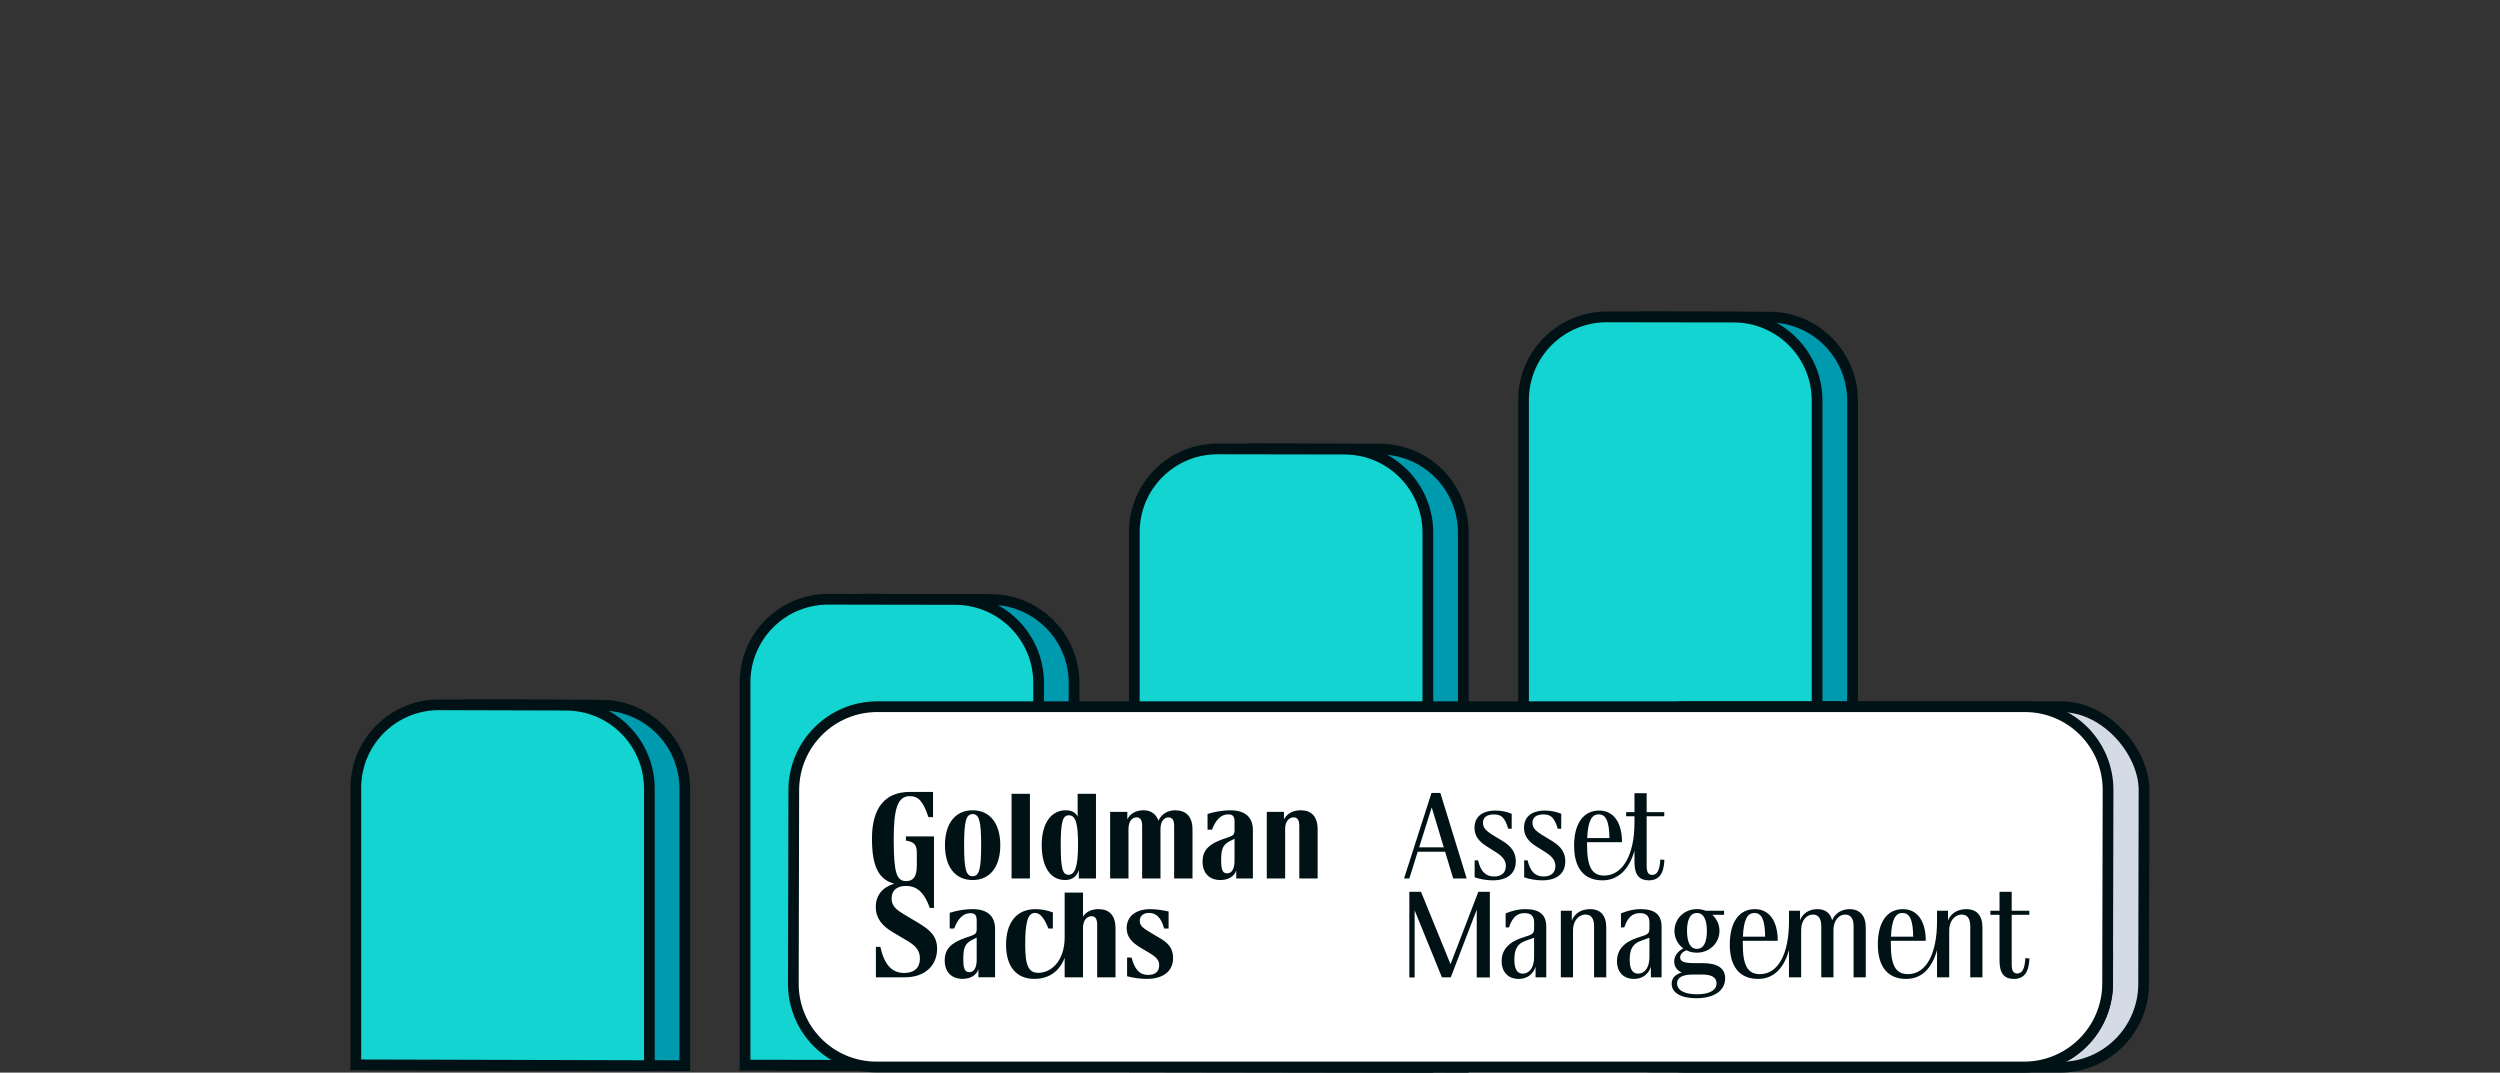
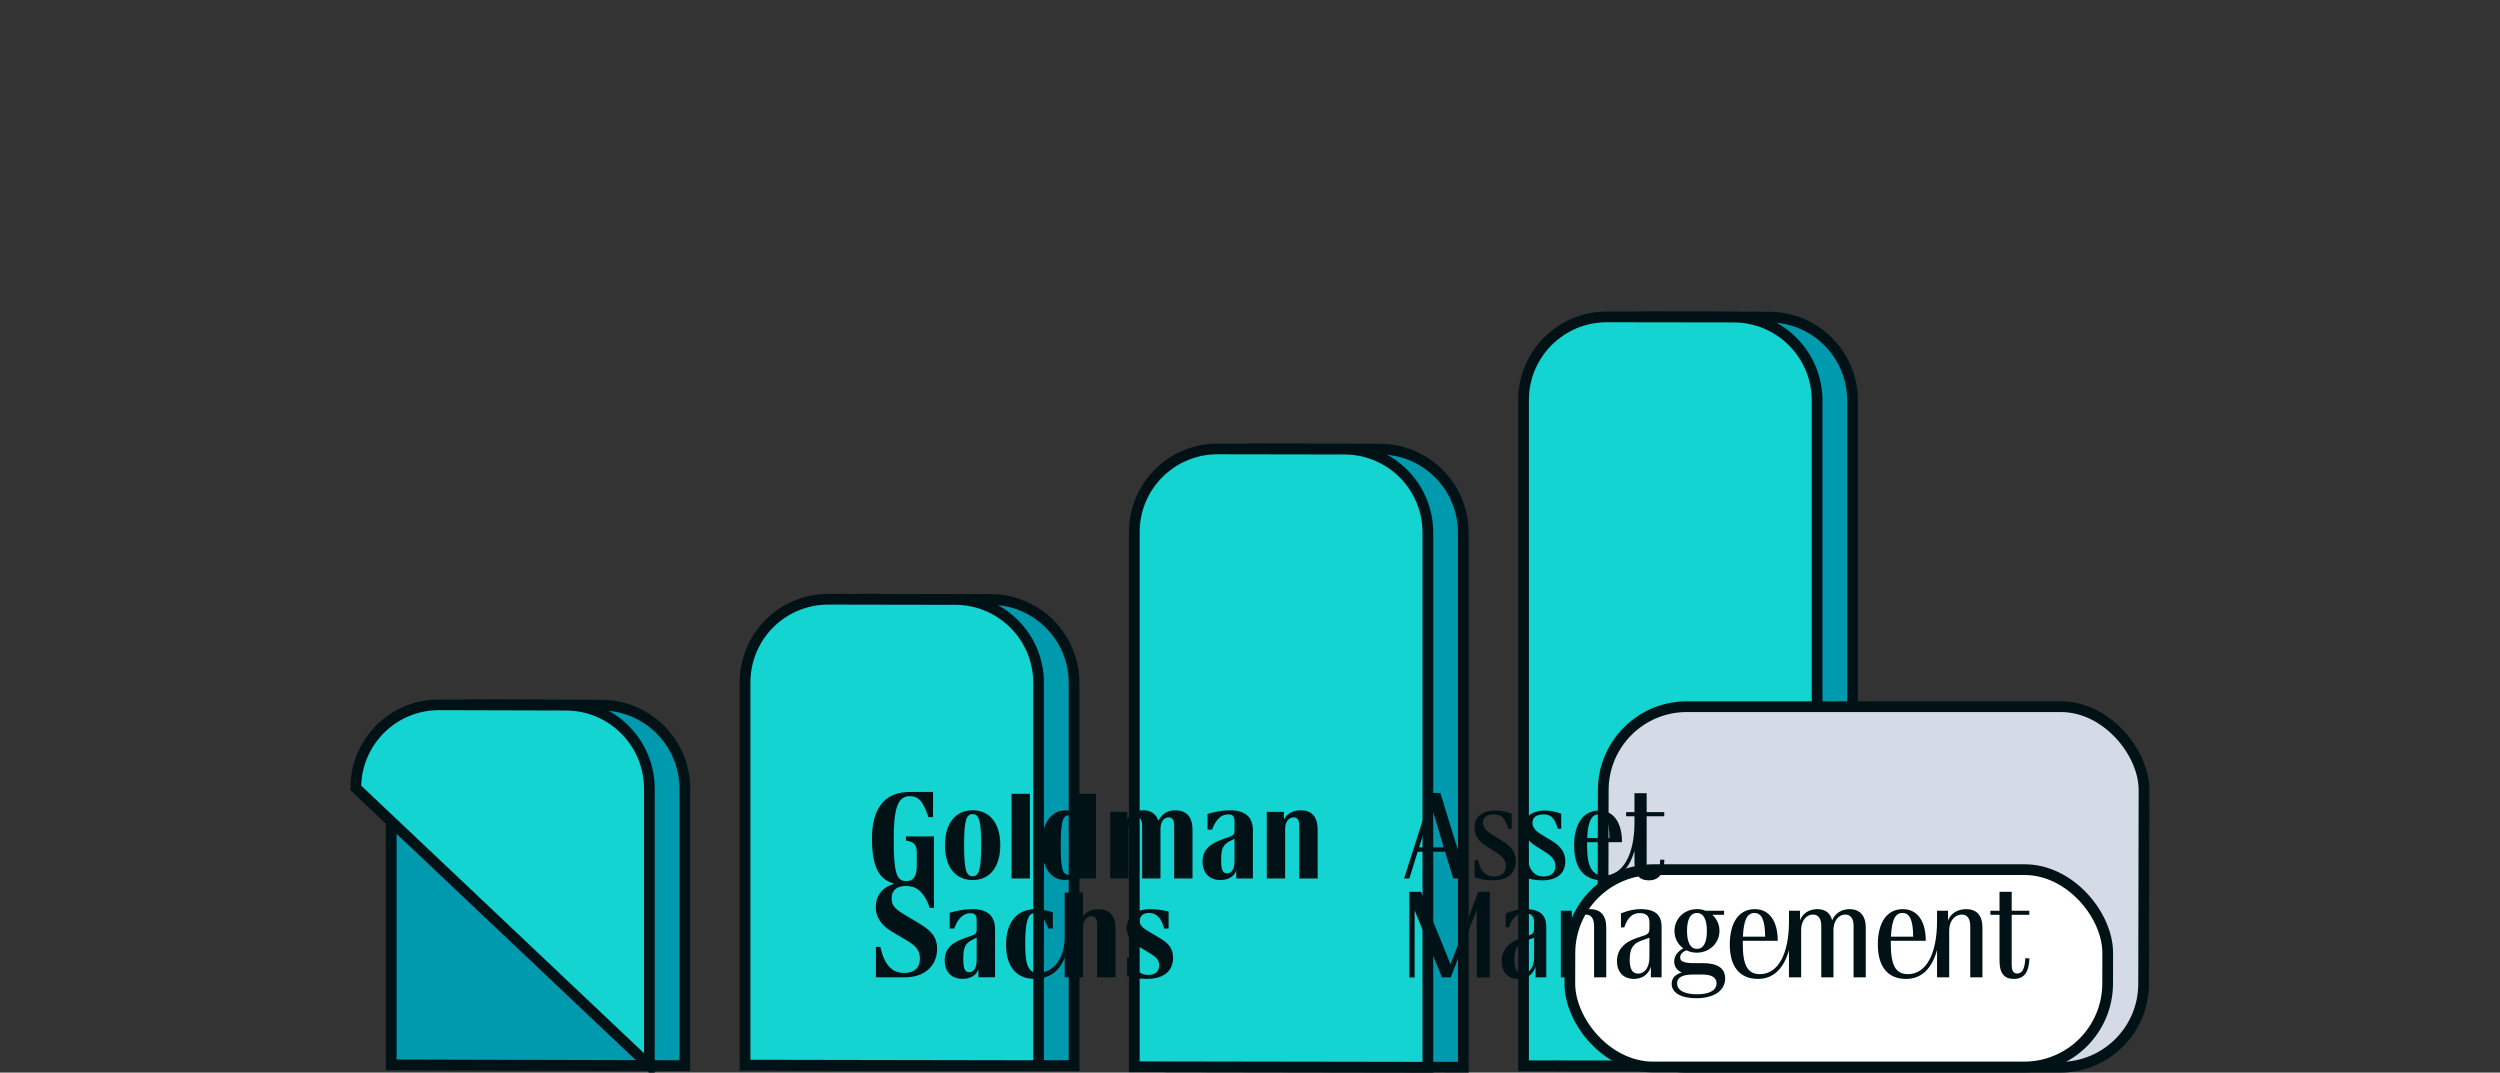
<svg xmlns="http://www.w3.org/2000/svg" width="303" height="130" viewBox="0 0 303 130" fill="none">
  <rect x="0" y="0" width="303" height="130" fill="#333333" stroke="none" />
  <path d="M47.419 95.496C47.419 89.917 51.942 85.406 57.522 85.422L72.898 85.465C78.477 85.48 83 90.016 83 95.596L83 129.157L47.419 129.058L47.419 95.496Z" fill="#009AAE" stroke="#011216" stroke-width="1.3" />
-   <path d="M43.125 95.496C43.125 89.917 47.648 85.406 53.227 85.422L68.603 85.465C74.183 85.48 78.706 90.016 78.706 95.596L78.706 129.157L43.125 129.058L43.125 95.496Z" fill="#13D4D0" stroke="#011216" stroke-width="1.3" />
+   <path d="M43.125 95.496C43.125 89.917 47.648 85.406 53.227 85.422L68.603 85.465C74.183 85.48 78.706 90.016 78.706 95.596L78.706 129.157L43.125 95.496Z" fill="#13D4D0" stroke="#011216" stroke-width="1.3" />
  <path d="M94.595 82.71C94.595 77.131 99.118 72.616 104.697 72.627L120.073 72.655C125.653 72.665 130.176 77.197 130.176 82.776L130.176 129.158L94.595 129.092L94.595 82.71Z" fill="#009AAE" stroke="#011216" stroke-width="1.3" />
  <path d="M90.301 82.71C90.301 77.131 94.824 72.616 100.403 72.627L115.779 72.655C121.359 72.665 125.882 77.197 125.882 82.776L125.882 129.158L90.301 129.092L90.301 82.71Z" fill="#13D4D0" stroke="#011216" stroke-width="1.3" />
  <path d="M141.771 64.495C141.771 58.916 146.294 54.4 151.873 54.409L167.249 54.434C172.829 54.444 177.352 58.974 177.352 64.554L177.352 129.349L141.771 129.29L141.771 64.495Z" fill="#009AAE" stroke="#011216" stroke-width="1.3" />
  <path d="M137.477 64.495C137.477 58.916 142 54.4 147.579 54.409L162.955 54.434C168.534 54.444 173.058 58.974 173.058 64.554L173.058 129.349L137.477 129.29L137.477 64.495Z" fill="#13D4D0" stroke="#011216" stroke-width="1.3" />
  <path d="M188.947 48.495C188.947 42.916 193.47 38.399 199.049 38.407L214.425 38.43C220.004 38.438 224.528 42.968 224.528 48.547L224.528 129.22L188.947 129.168L188.947 48.495Z" fill="#009AAE" stroke="#011216" stroke-width="1.3" />
  <path d="M184.652 48.495C184.652 42.916 189.175 38.399 194.755 38.407L210.131 38.43C215.71 38.438 220.233 42.968 220.233 48.547L220.233 129.22L184.652 129.168L184.652 48.495Z" fill="#13D4D0" stroke="#011216" stroke-width="1.3" />
  <rect x="0.649" y="0.65" width="65.54" height="43.7" rx="10.102" transform="matrix(1 0 -0.002 1 193.687 85)" fill="#D4DAE6" stroke="#011216" stroke-width="1.3" />
  <rect x="0.649" y="0.65" width="65.182" height="23.917" rx="10.102" transform="matrix(1 0 -0.002 1 189.645 104.75)" fill="white" stroke="#011216" stroke-width="1.3" />
-   <path d="M106.332 85.65L245.416 85.65C250.996 85.65 255.508 90.174 255.496 95.753L255.442 119.215C255.43 124.794 250.896 129.317 245.317 129.317L106.233 129.317C100.653 129.317 96.141 124.794 96.153 119.215L96.207 95.753C96.219 90.173 100.753 85.65 106.332 85.65Z" fill="white" stroke="#011216" stroke-width="1.3" />
  <g clip-path="url(#clip0_38794_3298)">
    <path d="M117.883 98.206C115.8 98.206 114.529 99.779 114.529 102.435C114.529 105.09 115.8 106.661 117.883 106.661C119.966 106.661 121.235 105.088 121.235 102.435C121.235 99.782 119.966 98.206 117.883 98.206ZM117.883 106.198C117.088 106.198 116.85 105.34 116.85 102.432C116.85 99.525 117.088 98.667 117.883 98.667C118.678 98.667 118.916 99.525 118.916 102.432C118.916 105.34 118.678 106.198 117.883 106.198ZM133.15 110.185C132.279 110.185 131.626 110.519 131.262 111.092V108.184H129.037V113.586C129.037 116.524 127.368 117.908 125.844 117.908C124.715 117.908 124.254 117.146 124.254 114.493C124.254 111.84 124.54 110.648 125.447 110.648C126.05 110.648 126.54 111.221 127.066 112.539H127.606V110.585C126.938 110.314 126.129 110.188 125.493 110.188C123.221 110.188 121.934 111.81 121.934 114.495C121.934 117.181 123.205 118.642 125.367 118.642C127.162 118.642 128.434 117.688 129.037 116.082V118.45H131.262V112.429C131.262 111.508 131.771 111.045 132.295 111.045C132.818 111.045 132.977 111.475 132.977 112.111V118.45H135.2V112.525C135.2 110.872 134.389 110.19 133.15 110.19V110.185ZM122.602 96.206V106.471H124.827V96.206H122.602ZM130.61 96.206V98.999C130.413 98.515 129.932 98.206 129.163 98.206C127.415 98.206 126.255 99.763 126.255 102.402C126.255 105.041 127.286 106.658 129.083 106.658C129.923 106.658 130.486 106.273 130.752 105.45V106.469H132.832V96.206H130.61ZM129.513 106.025C128.798 106.025 128.56 105.31 128.56 102.388C128.56 99.623 128.798 98.812 129.546 98.812C130.374 98.812 130.659 99.782 130.659 102.388C130.659 104.994 130.294 106.025 129.513 106.025ZM142.446 98.206C141.443 98.206 140.73 98.73 140.408 99.471C140.106 98.634 139.473 98.206 138.601 98.206C137.65 98.206 136.965 98.625 136.631 99.3V98.396H134.548V106.467H136.773V100.462C136.773 99.541 137.217 99.064 137.76 99.064C138.22 99.064 138.428 99.429 138.428 100.081V106.469H140.651V100.464C140.651 99.543 141.095 99.067 141.637 99.067C142.098 99.067 142.306 99.431 142.306 100.083V106.471H144.531V100.546C144.531 98.894 143.689 98.211 142.448 98.211L142.446 98.206ZM140.602 113.715L139.314 112.953C138.458 112.443 138.141 112.142 138.141 111.618C138.141 111.015 138.554 110.648 139.269 110.648C140.111 110.648 140.73 111.188 141.095 112.539H141.635V110.473C140.936 110.314 140.125 110.188 139.428 110.188C137.647 110.188 136.551 111.062 136.551 112.492C136.551 113.479 137.091 114.177 138.236 114.86L139.302 115.496C140.19 116.019 140.492 116.4 140.492 116.987C140.492 117.749 140.015 118.162 139.16 118.162C138.127 118.162 137.523 117.51 137.142 116.05H136.603V118.321C137.414 118.543 138.271 118.639 138.987 118.639C141.02 118.639 142.179 117.702 142.179 116.096C142.179 114.986 141.656 114.334 140.606 113.715H140.602ZM149.103 98.206C148.261 98.206 147.275 98.365 146.354 98.65V100.558H146.894C147.354 99.366 147.974 98.7 148.864 98.7C149.42 98.7 149.626 98.954 149.626 99.59V100.607C149.626 101.116 149.5 101.259 148.911 101.465L148.308 101.67C146.543 102.273 145.751 103.035 145.751 104.419C145.751 105.896 146.639 106.661 147.911 106.661C148.822 106.661 149.577 106.266 149.834 105.501V106.469H151.851V100.623C151.851 99.017 150.898 98.209 149.103 98.209V98.206ZM149.626 104.307C149.626 105.356 149.276 105.849 148.719 105.849C148.196 105.849 148.004 105.419 148.004 104.34V104.118C148.004 102.862 148.275 102.355 149.004 101.974L149.624 101.656V104.309L149.626 104.307ZM157.65 98.206C156.68 98.206 155.97 98.627 155.617 99.307V98.396H153.534V106.467H155.759V100.446C155.759 99.525 156.269 99.062 156.792 99.062C157.316 99.062 157.475 99.492 157.475 100.128V106.467H159.698V100.541C159.698 98.889 158.887 98.206 157.65 98.206ZM111.355 111.887L109.653 110.87C108.62 110.251 108.064 109.821 108.064 108.886C108.064 107.885 108.732 107.376 109.812 107.376C110.892 107.376 111.925 107.869 112.689 110.045H113.199V101.369H109.798V101.878C110.799 102.037 111.116 102.388 111.116 103.356V104.945C111.116 106.249 110.686 106.789 109.829 106.789C108.683 106.789 108.319 105.868 108.319 101.722C108.319 98.115 108.749 96.493 110.256 96.493C111.306 96.493 111.878 97.096 112.528 99.036H113.084V95.984H110.24C107.19 95.984 105.682 98.017 105.682 101.624C105.682 104.807 106.39 106.586 108.382 107.102C107.01 107.511 106.143 108.46 106.143 109.933C106.143 111.267 106.891 112.205 108.206 112.983L109.763 113.904C110.796 114.507 111.495 115.033 111.495 116.176C111.495 117.256 110.843 117.924 109.604 117.924C108.094 117.924 107.19 116.938 106.697 114.764H106.159V118.45H109.686C112.07 118.45 113.578 117.052 113.578 114.986C113.578 113.46 112.706 112.698 111.355 111.887ZM117.853 110.185C117.011 110.185 116.025 110.344 115.104 110.629V112.537H115.644C116.104 111.345 116.724 110.676 117.614 110.676C118.17 110.676 118.376 110.931 118.376 111.567V112.583C118.376 113.093 118.25 113.235 117.661 113.441L117.058 113.647C115.293 114.25 114.499 115.014 114.499 116.395C114.499 117.873 115.389 118.637 116.661 118.637C117.572 118.637 118.327 118.242 118.584 117.478V118.445H120.601V112.6C120.601 110.994 119.65 110.185 117.853 110.185ZM118.376 116.286C118.376 117.335 118.026 117.828 117.469 117.828C116.946 117.828 116.754 117.398 116.754 116.318V116.096C116.754 114.843 117.025 114.334 117.754 113.953L118.374 113.635V116.288L118.376 116.286ZM173.495 96.103H174.57L177.763 106.469H176.127L175.147 103.227H171.826L170.814 106.469H170.171L173.495 96.103ZM174.986 102.699L173.525 97.853L172.001 102.699H174.986ZM178.726 106.326V104.272H179.142C179.446 105.604 180.056 106.23 181.084 106.23C181.998 106.23 182.512 105.749 182.512 104.964C182.512 104.305 182.159 103.825 181.276 103.262L180.201 102.589C179.205 101.963 178.709 101.289 178.709 100.326C178.709 99.01 179.623 98.242 181.262 98.242C181.921 98.242 182.594 98.37 183.22 98.627V100.441H182.802C182.4 99.125 181.984 98.709 181.084 98.709C180.184 98.709 179.736 99.078 179.736 99.735C179.736 100.28 180.056 100.682 180.956 101.226L182.094 101.916C183.232 102.605 183.714 103.36 183.714 104.386C183.714 105.864 182.702 106.698 180.907 106.698C180.184 106.698 179.366 106.553 178.723 106.329L178.726 106.326ZM184.728 106.326V104.272H185.144C185.448 105.604 186.058 106.23 187.086 106.23C188 106.23 188.515 105.749 188.515 104.964C188.515 104.305 188.162 103.825 187.278 103.262L186.203 102.589C185.207 101.963 184.709 101.289 184.709 100.326C184.709 99.01 185.623 98.242 187.262 98.242C187.918 98.242 188.594 98.37 189.22 98.627V100.441H188.802C188.4 99.125 187.984 98.709 187.084 98.709C186.184 98.709 185.735 99.078 185.735 99.735C185.735 100.28 186.056 100.682 186.956 101.226L188.094 101.916C189.232 102.605 189.714 103.36 189.714 104.386C189.714 105.864 188.704 106.698 186.906 106.698C186.184 106.698 185.366 106.553 184.723 106.329L184.728 106.326ZM190.777 102.523C190.777 99.829 191.901 98.239 193.811 98.239C195.559 98.239 196.588 99.667 196.588 102.075H192.352V102.477C192.352 105.109 192.979 106.118 194.423 106.118C196.653 106.118 198.098 103.648 198.098 99.7V98.929H197.088V98.431H198.098V96.136H199.575V98.431H201.709V98.929H199.575V104.915C199.575 105.7 199.766 106.039 200.248 106.039C200.858 106.039 201.162 105.461 201.227 104.178L201.725 104.211C201.662 105.913 201.068 106.698 199.832 106.698C198.661 106.698 198.1 105.992 198.1 104.531V103.103C197.443 105.429 196.062 106.698 194.218 106.698C191.988 106.698 190.784 105.221 190.784 102.526L190.777 102.523ZM195.061 101.577C195.045 99.555 194.645 98.704 193.762 98.704C192.878 98.704 192.462 99.555 192.366 101.577H195.061ZM170.814 108.084H172.226L175.804 116.861L179.175 108.084H180.57V118.466H178.981V110.251L175.835 118.45H174.759L171.454 110.33V118.466H170.812V108.084H170.814ZM182 116.477C182 115.161 182.818 114.215 184.391 113.684L185.163 113.427C185.806 113.219 185.934 113.058 185.934 112.464V111.791C185.934 111.036 185.565 110.669 184.779 110.669C183.866 110.669 183.302 111.183 182.886 112.401H182.484V110.699C183.302 110.363 184.104 110.185 184.843 110.185C186.607 110.185 187.409 110.858 187.409 112.336V118.45H186.109V117.167C185.836 118.064 185.083 118.644 184.071 118.644C182.788 118.644 182 117.826 182 116.477ZM185.932 116.029V113.654L184.906 114.023C183.926 114.376 183.541 115.019 183.541 116.318C183.541 117.44 183.877 118.004 184.553 118.004C185.387 118.004 185.932 117.218 185.932 116.031V116.029ZM189.174 110.379H190.506V111.567C190.826 110.716 191.644 110.188 192.705 110.188C194.005 110.188 194.678 110.959 194.678 112.417V118.45H193.201V112.24C193.201 111.326 192.848 110.844 192.175 110.844C191.308 110.844 190.651 111.646 190.651 112.721V118.45H189.174V110.379ZM195.978 116.477C195.978 115.161 196.796 114.215 198.369 113.684L199.14 113.427C199.783 113.219 199.911 113.058 199.911 112.464V111.791C199.911 111.036 199.542 110.669 198.757 110.669C197.843 110.669 197.279 111.183 196.863 112.401H196.461V110.699C197.279 110.363 198.081 110.185 198.82 110.185C200.584 110.185 201.386 110.858 201.386 112.336V118.45H200.087V117.167C199.813 118.064 199.061 118.644 198.048 118.644C196.765 118.644 195.978 117.826 195.978 116.477ZM199.909 116.029V113.654L198.883 114.023C197.904 114.376 197.518 115.019 197.518 116.318C197.518 117.44 197.854 118.004 198.53 118.004C199.364 118.004 199.909 117.218 199.909 116.031V116.029ZM202.606 119.238C202.606 118.565 203.022 118.099 203.826 117.873C203.233 117.599 202.912 117.134 202.912 116.54C202.912 115.818 203.394 115.257 204.02 114.951C203.364 114.47 202.945 113.715 202.945 112.833C202.945 111.342 204.132 110.185 205.673 110.185C206.042 110.185 206.395 110.248 206.715 110.377H208.961V110.875H207.533C208.064 111.356 208.4 112.046 208.4 112.817C208.4 114.294 207.197 115.465 205.656 115.465C205.191 115.465 204.773 115.369 204.39 115.175C203.908 115.367 203.635 115.673 203.635 116.043C203.635 116.54 204.116 116.732 205.383 116.732H206.379C208.176 116.732 209.09 117.358 209.09 118.579C209.09 120.039 207.79 120.986 205.591 120.986C203.777 120.986 202.606 120.343 202.606 119.238ZM203.263 119.175C203.263 120.009 204.13 120.507 205.67 120.507C207.211 120.507 208.045 120.009 208.045 119.175C208.045 118.469 207.435 118.116 206.36 118.116H205.189C203.906 118.116 203.263 118.469 203.263 119.175ZM206.874 112.836C206.874 111.424 206.458 110.653 205.67 110.653C204.883 110.653 204.467 111.408 204.467 112.819C204.467 114.231 204.883 115.002 205.67 115.002C206.458 115.002 206.874 114.247 206.874 112.836ZM209.651 114.472C209.651 111.777 210.775 110.188 212.685 110.188C214.433 110.188 215.461 111.616 215.461 114.023H211.226V114.425C211.226 117.057 211.853 118.067 213.297 118.067C215.527 118.067 216.826 115.596 216.826 111.648V110.382H218.159V111.536C218.495 110.685 219.283 110.188 220.26 110.188C221.237 110.188 221.833 110.669 222.057 111.536C222.41 110.702 223.182 110.188 224.159 110.188C225.426 110.188 226.131 110.989 226.131 112.417V118.45H224.654V112.223C224.654 111.34 224.301 110.844 223.644 110.844C222.826 110.844 222.216 111.63 222.216 112.705V118.45H220.739V112.223C220.739 111.34 220.386 110.844 219.727 110.844C218.909 110.844 218.299 111.63 218.299 112.705V118.45H216.822V115.145C216.195 117.424 214.912 118.644 213.082 118.644C210.852 118.644 209.649 117.167 209.649 114.472H209.651ZM213.935 113.525C213.919 111.503 213.519 110.653 212.636 110.653C211.752 110.653 211.336 111.503 211.24 113.525H213.935ZM227.592 114.472C227.592 111.777 228.716 110.188 230.626 110.188C232.374 110.188 233.403 111.616 233.403 114.023H229.168V114.425C229.168 117.057 229.794 118.067 231.238 118.067C233.468 118.067 234.768 115.596 234.768 111.648V110.382H236.1V111.569C236.42 110.718 237.238 110.19 238.299 110.19C239.599 110.19 240.272 110.961 240.272 112.42V118.452H238.795V112.242C238.795 111.328 238.442 110.847 237.769 110.847C236.902 110.847 236.245 111.648 236.245 112.724V118.452H234.768V115.147C234.141 117.426 232.858 118.646 231.028 118.646C228.798 118.646 227.595 117.169 227.595 114.474L227.592 114.472ZM231.877 113.525C231.86 111.503 231.46 110.653 230.577 110.653C229.693 110.653 229.277 111.503 229.182 113.525H231.877ZM242.341 116.477V110.877H241.233V110.379H242.341V108.084H243.818V110.379H245.952V110.877H243.818V116.863C243.818 117.648 244.01 117.987 244.491 117.987C245.101 117.987 245.405 117.41 245.47 116.127L245.968 116.159C245.903 117.861 245.309 118.646 244.075 118.646C242.904 118.646 242.343 117.94 242.343 116.48L242.341 116.477Z" fill="#011216" />
  </g>
  <defs>
    <clipPath id="clip0_38794_3298">
      <rect width="140.284" height="25" fill="white" transform="translate(105.682 95.984)" />
    </clipPath>
  </defs>
</svg>